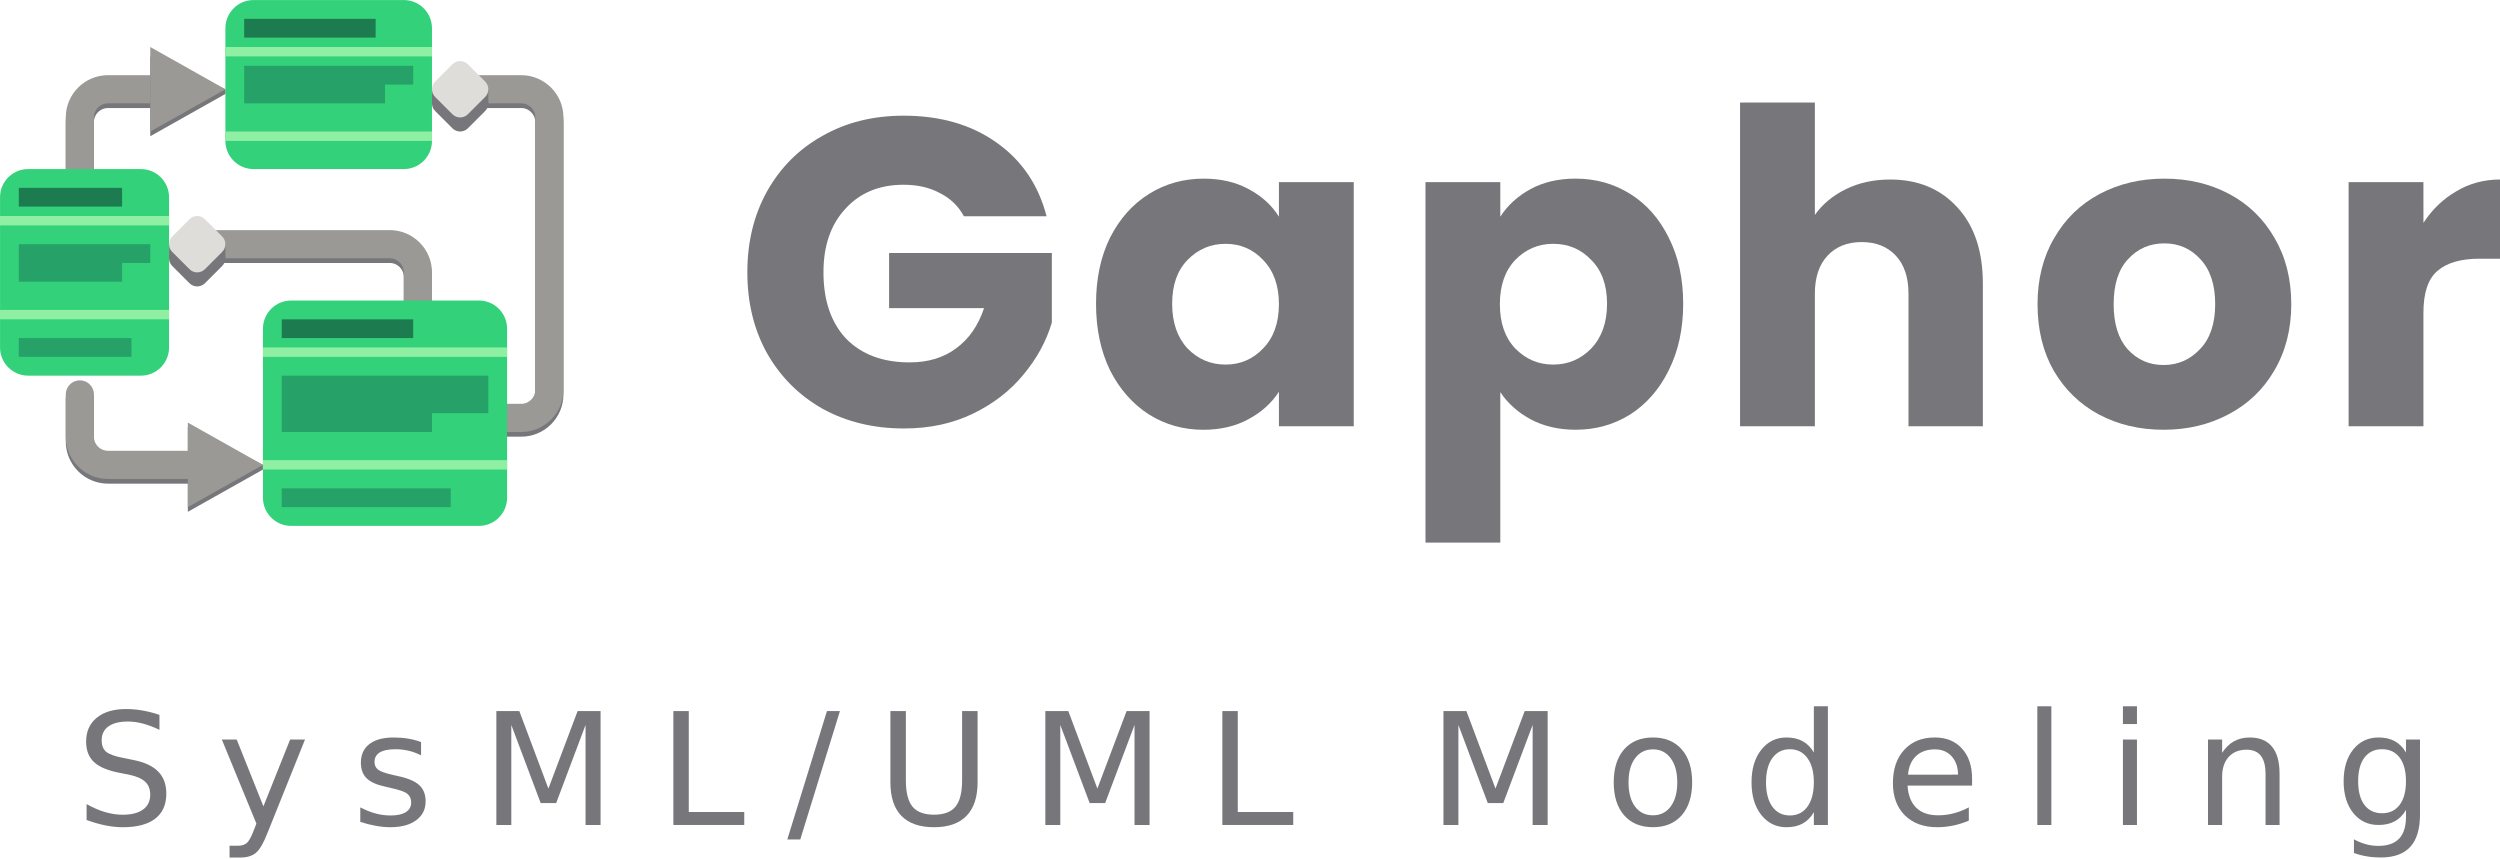
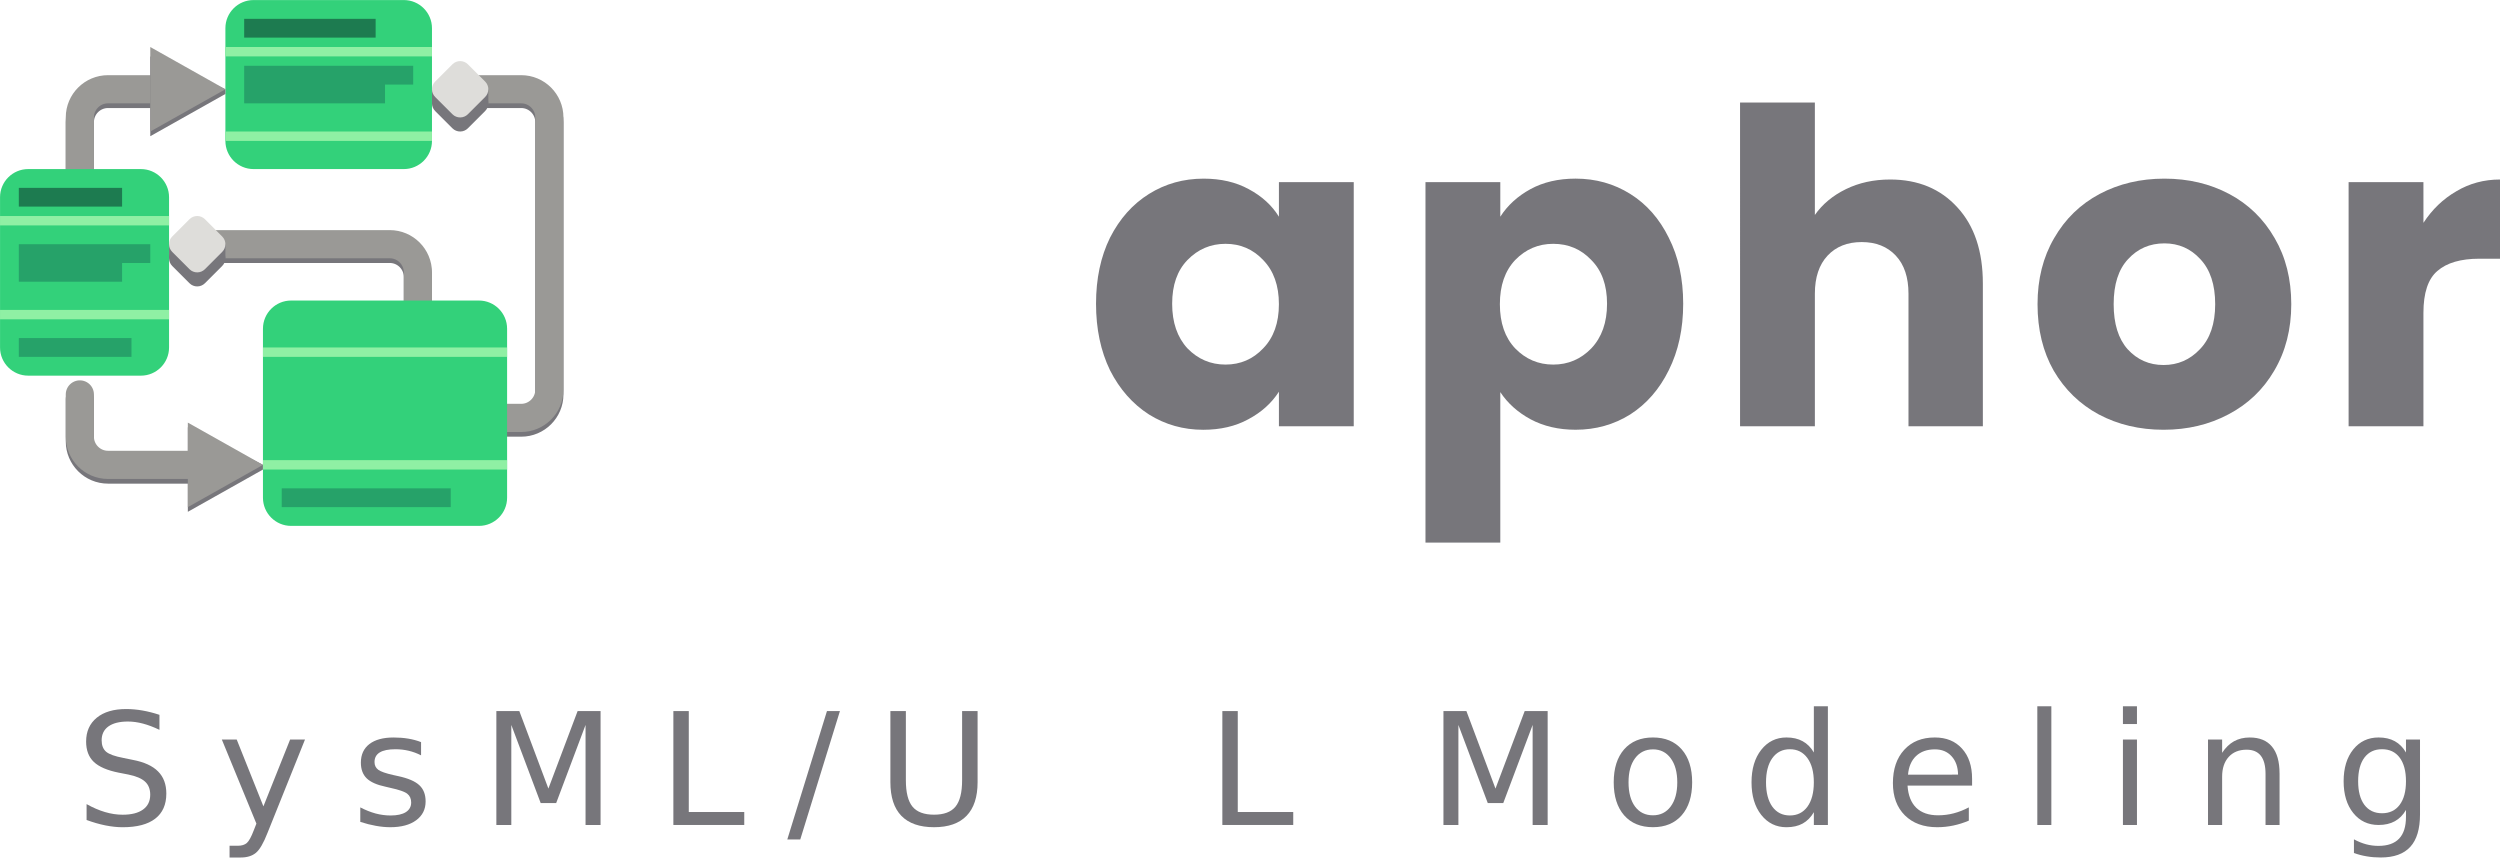
<svg xmlns="http://www.w3.org/2000/svg" xmlns:ns1="http://www.inkscape.org/namespaces/inkscape" xmlns:ns2="http://sodipodi.sourceforge.net/DTD/sodipodi-0.dtd" width="141.107mm" height="48.489mm" viewBox="0 0 141.107 48.489" version="1.1" id="svg5" ns1:version="1.3.2 (091e20e, 2023-11-25)" ns2:docname="gaphor-logo-full.svg">
  <ns2:namedview id="namedview7" pagecolor="#ffffff" bordercolor="#666666" borderopacity="1.0" ns1:pageshadow="2" ns1:pageopacity="0.0" ns1:pagecheckerboard="0" ns1:document-units="mm" showgrid="false" showguides="true" ns1:guide-bbox="true" ns1:zoom="2.0682472" ns1:cx="180.34595" ns1:cy="72.041678" ns1:window-width="1920" ns1:window-height="1027" ns1:window-x="0" ns1:window-y="25" ns1:window-maximized="1" ns1:current-layer="layer1" ns1:showpageshadow="2" ns1:deskcolor="#d1d1d1">
    <ns2:guide position="136.468,22.718" orientation="1,0" id="guide11110" ns1:locked="false" />
    <ns2:guide position="4.426,-21.695" orientation="1,0" id="guide11112" ns1:locked="false" />
  </ns2:namedview>
  <defs id="defs2" />
  <g ns1:label="Layer 1" ns1:groupmode="layer" id="layer1" transform="translate(-28.006,-94.134)">
    <g id="g1541" transform="matrix(0.265,0,0,0.265,26.948,92.017)">
      <path d="m 60,108 v -1 L 44,99 v 18 z m 0,0" fill="#77767b" id="path1418" />
      <g fill="none" stroke="#77767b" stroke-linecap="round" stroke-linejoin="round" stroke-width="6" id="g1428">
        <path d="M 93,79 V 67 c 0,-3.312 -2.688,-6 -6,-6 H 46" id="path1420" />
        <path d="m 21,93 v 9 c 0,3.312 2.688,6 6,6 h 22" id="path1422" />
        <path d="m 112,98 h 3 c 3.312,0 6,-2.688 6,-6 V 34 c 0,-3.312 -2.688,-6 -6,-6 h -12" id="path1424" />
        <path d="M 21,53 V 34 c 0,-3.312 2.688,-6 6,-6 h 13" id="path1426" />
      </g>
      <path d="m 58,32 h 32 c 3.312,0 6,2.688 6,6 v 4 c 0,3.312 -2.688,6 -6,6 H 58 c -3.312,0 -6,-2.688 -6,-6 v -4 c 0,-3.312 2.688,-6 6,-6 z m 0,0" fill="url(#a)" id="path1430" />
      <path d="m 58,8 h 32 c 3.312,0 6,2.688 6,6 v 24 c 0,3.312 -2.688,6 -6,6 H 58 c -3.312,0 -6,-2.688 -6,-6 V 14 c 0,-3.312 2.688,-6 6,-6 z m 0,0" fill="#33d17a" id="path1432" />
      <path d="m 52,18 h 44 v 2 H 52 Z m 0,0" fill="#8ff0a4" id="path1434" />
      <path d="m 52,36 h 44 v 2 H 52 Z m 0,0" fill="#8ff0a4" id="path1436" />
      <path d="M 21,52 V 33 c 0,-3.312 2.688,-6 6,-6 h 13" fill="none" stroke="#9a9996" stroke-linecap="round" stroke-linejoin="round" stroke-width="6" id="path1438" />
      <path d="M 93,78 V 66 c 0,-3.312 -2.688,-6 -6,-6 H 46" fill="none" stroke="#9a9996" stroke-linecap="round" stroke-linejoin="round" stroke-width="6" id="path1440" />
      <path d="M 52,28 V 27 L 36,20 v 17 z m 0,0" fill="#77767b" id="path1442" />
      <path d="m 112,97 h 3 c 3.312,0 6,-2.688 6,-6 V 33 c 0,-3.312 -2.688,-6 -6,-6 h -11" fill="none" stroke="#9a9996" stroke-linecap="round" stroke-linejoin="round" stroke-width="6" id="path1444" />
      <path d="m 56,12 h 28 v 4 H 56 Z m 0,0" fill="#1d7b50" id="path1446" />
      <path d="m 56,22 h 36 v 4 h -6 v 4 H 56 Z m 0,0" fill="#26a269" id="path1448" />
      <path d="m 66,108 h 40 c 3.312,0 6,2.688 6,6 v 4 c 0,3.312 -2.688,6 -6,6 H 66 c -3.312,0 -6,-2.688 -6,-6 v -4 c 0,-3.312 2.688,-6 6,-6 z m 0,0" fill="url(#b)" id="path1450" />
      <path d="m 66,72 h 40 c 3.312,0 6,2.688 6,6 v 36 c 0,3.312 -2.688,6 -6,6 H 66 c -3.312,0 -6,-2.688 -6,-6 V 78 c 0,-3.312 2.688,-6 6,-6 z m 0,0" fill="#33d17a" id="path1452" />
      <path d="m 60,82 h 52 v 2 H 60 Z m 0,0" fill="#8ff0a4" id="path1454" />
      <path d="m 60,106 h 52 v 2 H 60 Z m 0,0" fill="#8ff0a4" id="path1456" />
-       <path d="m 64,76 h 28 v 4 H 64 Z m 0,0" fill="#1d7b50" id="path1458" />
-       <path d="m 64,88 h 44 v 8 H 96 v 4 H 64 Z m 0,0" fill="#26a269" id="path1460" />
      <path d="m 64,112 h 36 v 4 H 64 Z m 0,0" fill="#26a269" id="path1462" />
      <path d="m 10,76 h 24 c 3.312,0 6,2.688 6,6 v 4 c 0,3.312 -2.688,6 -6,6 H 10 C 6.688,92 4,89.312 4,86 v -4 c 0,-3.312 2.688,-6 6,-6 z m 0,0" fill="url(#c)" id="path1464" />
      <path d="m 10,44 h 24 c 3.312,0 6,2.688 6,6 v 32 c 0,3.312 -2.688,6 -6,6 H 10 C 6.688,88 4,85.312 4,82 V 50 c 0,-3.312 2.688,-6 6,-6 z m 0,0" fill="#33d17a" id="path1466" />
      <path d="m 4,54 h 36 v 2 H 4 Z m 0,0" fill="#8ff0a4" id="path1468" />
      <path d="m 4,74 h 36 v 2 H 4 Z m 0,0" fill="#8ff0a4" id="path1470" />
      <path d="m 8,48 h 22 v 4 H 8 Z m 0,0" fill="#1d7b50" id="path1472" />
      <path d="m 8,60 h 28 v 4 h -6 v 4 H 8 Z m 0,0" fill="#26a269" id="path1474" />
      <path d="m 8,80 h 24 v 4 H 8 Z m 0,0" fill="#26a269" id="path1476" />
      <path d="m 21,92 v 9 c 0,3.312 2.688,6 6,6 h 22" fill="none" stroke="#9a9996" stroke-linecap="round" stroke-linejoin="round" stroke-width="6" id="path1478" />
      <path d="M 60,107 44,98 v 18 z m 0,0" fill="#9a9996" id="path1480" />
      <path d="m 44.355,57.672 -3.68,3.68 c -0.906,0.91 -0.906,2.379 0,3.285 l 3.68,3.68 c 0.906,0.906 2.375,0.906 3.285,0 l 3.68,-3.68 c 0.906,-0.906 0.906,-2.375 0,-3.285 l -3.68,-3.68 c -0.91,-0.906 -2.379,-0.906 -3.285,0 z m 0,0" fill="#77767b" id="path1482" />
      <path d="m 40,60 h 12 v 3 H 40 Z m 0,0" fill="#77767b" id="path1484" />
      <path d="m 44.355,54.676 -3.68,3.684 c -0.906,0.906 -0.906,2.375 0,3.281 l 3.68,3.684 c 0.906,0.906 2.375,0.906 3.285,0 l 3.68,-3.684 c 0.906,-0.906 0.906,-2.375 0,-3.281 l -3.68,-3.684 c -0.91,-0.906 -2.379,-0.906 -3.285,0 z m 0,0" fill="#deddda" id="path1486" />
      <path d="M 52,27 36,18 v 18 z m 0,0" fill="#9a9996" id="path1488" />
      <path d="m 100.359,24.676 -3.68,3.68 c -0.906,0.906 -0.906,2.375 0,3.285 l 3.68,3.68 c 0.91,0.906 2.379,0.906 3.285,0 l 3.68,-3.68 c 0.906,-0.91 0.906,-2.379 0,-3.285 l -3.68,-3.68 c -0.906,-0.906 -2.375,-0.906 -3.285,0 z m 0,0" fill="#77767b" id="path1490" />
      <path d="m 96.004,27.004 h 12 v 3 H 96.004 Z m 0,0" fill="#77767b" id="path1492" />
      <path d="m 100.359,21.68 -3.68,3.68 c -0.906,0.91 -0.906,2.379 0,3.285 l 3.68,3.68 c 0.91,0.906 2.379,0.906 3.285,0 l 3.68,-3.68 c 0.906,-0.906 0.906,-2.375 0,-3.285 l -3.68,-3.68 c -0.906,-0.906 -2.375,-0.906 -3.285,0 z m 0,0" fill="#deddda" id="path1494" />
    </g>
    <g aria-label="Gaphor" id="text6847" style="font-weight:bold;font-size:24.694px;line-height:1.25;font-family:Poppins;-inkscape-font-specification:'Poppins, Bold';letter-spacing:0.04em;fill:#77767b;stroke-width:0.265;fill-opacity:1">
-       <path d="m 82.412,106.34 q -0.469,-0.864 -1.358,-1.309 -0.864,-0.469 -2.05,-0.469 -2.05,0 -3.284,1.358 -1.235,1.333 -1.235,3.581 0,2.395 1.284,3.754 1.309,1.333 3.581,1.333 1.556,0 2.618,-0.79 1.087,-0.79 1.58,-2.272 h -5.359 v -3.111 h 9.186 v 3.926 q -0.469,1.58 -1.605,2.939 -1.111,1.358 -2.84,2.198 -1.729,0.84 -3.902,0.84 -2.568,0 -4.593,-1.111 -2,-1.136 -3.136,-3.136 -1.111,-2 -1.111,-4.568 0,-2.568 1.111,-4.568 1.136,-2.025 3.136,-3.136 2,-1.136 4.568,-1.136 3.111,0 5.235,1.506 2.148,1.506 2.84,4.173 z" id="path13700" style="fill:#77767b;fill-opacity:1" />
      <path d="m 89.869,111.279 q 0,-2.124 0.79,-3.729 0.815,-1.605 2.198,-2.469 1.383,-0.864 3.087,-0.864 1.457,0 2.544,0.593 1.111,0.593 1.704,1.556 v -1.951 h 4.223 v 13.779 h -4.223 v -1.951 q -0.617,0.963 -1.729,1.556 -1.087,0.593 -2.544,0.593 -1.679,0 -3.062,-0.864 -1.383,-0.889 -2.198,-2.494 -0.79,-1.63 -0.79,-3.754 z m 10.322,0.025 q 0,-1.58 -0.889,-2.494 -0.864,-0.914 -2.124,-0.914 -1.259,0 -2.148,0.914 -0.864,0.889 -0.864,2.469 0,1.58 0.864,2.519 0.889,0.914 2.148,0.914 1.259,0 2.124,-0.914 0.889,-0.914 0.889,-2.494 z" id="path13702" style="fill:#77767b;fill-opacity:1" />
      <path d="m 112.687,106.365 q 0.617,-0.963 1.704,-1.556 1.087,-0.593 2.544,-0.593 1.704,0 3.087,0.864 1.383,0.864 2.173,2.469 0.815,1.605 0.815,3.729 0,2.124 -0.815,3.754 -0.79,1.605 -2.173,2.494 -1.383,0.864 -3.087,0.864 -1.432,0 -2.544,-0.593 -1.087,-0.593 -1.704,-1.531 v 8.495 h -4.223 v -20.348 h 4.223 z m 6.025,4.914 q 0,-1.58 -0.889,-2.469 -0.864,-0.914 -2.148,-0.914 -1.259,0 -2.148,0.914 -0.864,0.914 -0.864,2.494 0,1.58 0.864,2.494 0.889,0.914 2.148,0.914 1.259,0 2.148,-0.914 0.889,-0.938 0.889,-2.519 z" id="path13704" style="fill:#77767b;fill-opacity:1" />
      <path d="m 134.689,104.266 q 2.371,0 3.803,1.58 1.432,1.556 1.432,4.297 v 8.05 h -4.198 v -7.482 q 0,-1.383 -0.716,-2.148 -0.716,-0.766 -1.926,-0.766 -1.21,0 -1.926,0.766 -0.716,0.766 -0.716,2.148 v 7.482 h -4.223 V 99.92 h 4.223 v 6.346 q 0.642,-0.914 1.753,-1.457 1.111,-0.543 2.494,-0.543 z" id="path13706" style="fill:#77767b;fill-opacity:1" />
      <path d="m 150.123,118.391 q -2.025,0 -3.655,-0.864 -1.605,-0.864 -2.544,-2.469 -0.914,-1.605 -0.914,-3.754 0,-2.124 0.938,-3.729 0.938,-1.63 2.568,-2.494 1.63,-0.864 3.655,-0.864 2.025,0 3.655,0.864 1.63,0.864 2.568,2.494 0.938,1.605 0.938,3.729 0,2.124 -0.963,3.754 -0.938,1.605 -2.593,2.469 -1.63,0.864 -3.655,0.864 z m 0,-3.655 q 1.21,0 2.05,-0.889 0.864,-0.889 0.864,-2.544 0,-1.655 -0.84,-2.544 -0.815,-0.889 -2.025,-0.889 -1.235,0 -2.05,0.889 -0.815,0.864 -0.815,2.544 0,1.655 0.79,2.544 0.815,0.889 2.025,0.889 z" id="path13708" style="fill:#77767b;fill-opacity:1" />
      <path d="m 164.792,106.711 q 0.741,-1.136 1.852,-1.778 1.111,-0.667 2.469,-0.667 v 4.47 h -1.161 q -1.58,0 -2.371,0.691 -0.79,0.667 -0.79,2.371 v 6.396 h -4.223 v -13.779 h 4.223 z" id="path13710" style="fill:#77767b;fill-opacity:1" />
    </g>
    <g id="g1">
      <path d="m 78.262,134.269 h 0.874 v 3.906 q 0,1.034 0.375,1.49 0.375,0.452 1.214,0.452 0.835,0 1.21,-0.452 0.375,-0.456 0.375,-1.49 v -3.906 h 0.874 v 4.014 q 0,1.257 -0.624,1.899 -0.62,0.642 -1.835,0.642 -1.219,0 -1.843,-0.642 -0.62,-0.642 -0.62,-1.899 z" id="path11336-0" style="font-size:8.819px;line-height:1.25;-inkscape-font-specification:'sans-serif, Normal';letter-spacing:0.27em;fill:#77767b;fill-opacity:1;stroke-width:0.07" />
      <path d="m 56.022,134.269 h 1.296 l 1.641,4.375 1.649,-4.375 h 1.296 v 6.429 h -0.848 v -5.646 l -1.658,4.41 h -0.874 l -1.658,-4.41 v 5.646 h -0.844 z" id="path11338-2" style="font-size:8.819px;line-height:1.25;-inkscape-font-specification:'sans-serif, Normal';letter-spacing:0.27em;fill:#77767b;fill-opacity:1;stroke-width:0.07" />
      <path d="m 66.013,134.269 h 0.87 v 5.697 h 3.131 v 0.732 h -4.001 z" id="path11340-3" style="font-size:8.819px;line-height:1.25;-inkscape-font-specification:'sans-serif, Normal';letter-spacing:0.27em;fill:#77767b;fill-opacity:1;stroke-width:0.07" />
      <path d="m 74.682,134.269 h 0.732 l -2.239,7.248 h -0.732 z" id="path11342-9" style="font-size:8.819px;line-height:1.25;-inkscape-font-specification:'sans-serif, Normal';letter-spacing:0.27em;fill:#77767b;fill-opacity:1;stroke-width:0.07" />
      <path d="m 37.006,134.48 v 0.848 q -0.495,-0.237 -0.934,-0.353 -0.439,-0.116 -0.848,-0.116 -0.711,0 -1.098,0.276 -0.383,0.276 -0.383,0.784 0,0.426 0.254,0.646 0.258,0.215 0.973,0.349 l 0.525,0.108 q 0.973,0.185 1.434,0.655 0.465,0.465 0.465,1.249 0,0.934 -0.629,1.417 -0.624,0.482 -1.835,0.482 -0.456,0 -0.973,-0.103 -0.512,-0.103 -1.064,-0.306 v -0.896 q 0.53,0.297 1.038,0.448 0.508,0.151 0.999,0.151 0.745,0 1.15,-0.293 0.405,-0.293 0.405,-0.835 0,-0.474 -0.293,-0.741 -0.289,-0.267 -0.952,-0.401 l -0.53,-0.103 q -0.973,-0.194 -1.408,-0.607 -0.435,-0.413 -0.435,-1.15 0,-0.853 0.599,-1.344 0.603,-0.491 1.658,-0.491 0.452,0 0.922,0.082 0.469,0.082 0.96,0.245 z" id="path11344-9" style="font-size:8.819px;line-height:1.25;-inkscape-font-specification:'sans-serif, Normal';letter-spacing:0.27em;fill:#77767b;fill-opacity:1;stroke-width:0.07" />
      <path d="m 43.104,141.147 q -0.336,0.861 -0.655,1.124 -0.319,0.263 -0.853,0.263 h -0.633 v -0.663 h 0.465 q 0.327,0 0.508,-0.155 0.181,-0.155 0.4,-0.732 l 0.142,-0.362 -1.951,-4.746 h 0.84 l 1.507,3.772 1.507,-3.772 h 0.84 z" id="path11346-7" style="font-size:8.819px;line-height:1.25;-inkscape-font-specification:'sans-serif, Normal';letter-spacing:0.27em;fill:#77767b;fill-opacity:1;stroke-width:0.07" />
      <path d="m 51.772,136.018 v 0.749 q -0.336,-0.172 -0.698,-0.258 -0.362,-0.086 -0.749,-0.086 -0.59,0 -0.887,0.181 -0.293,0.181 -0.293,0.543 0,0.276 0.211,0.435 0.211,0.155 0.848,0.297 l 0.271,0.06 q 0.844,0.181 1.197,0.512 0.357,0.327 0.357,0.917 0,0.672 -0.534,1.064 -0.53,0.392 -1.46,0.392 -0.388,0 -0.81,-0.077 -0.418,-0.073 -0.883,-0.224 v -0.818 q 0.439,0.228 0.866,0.345 0.426,0.112 0.844,0.112 0.56,0 0.861,-0.189 0.301,-0.194 0.301,-0.543 0,-0.323 -0.22,-0.495 -0.215,-0.172 -0.952,-0.332 l -0.276,-0.065 q -0.736,-0.155 -1.064,-0.474 -0.327,-0.323 -0.327,-0.883 0,-0.68 0.482,-1.051 0.482,-0.37 1.369,-0.37 0.439,0 0.827,0.065 0.388,0.065 0.715,0.194 z" id="path11348-0" style="font-size:8.819px;line-height:1.25;-inkscape-font-specification:'sans-serif, Normal';letter-spacing:0.27em;fill:#77767b;fill-opacity:1;stroke-width:0.07" />
-       <path d="m 87.008,134.269 h 1.296 l 1.641,4.375 1.649,-4.375 h 1.296 v 6.429 h -0.848 v -5.646 l -1.658,4.41 h -0.874 l -1.658,-4.41 v 5.646 h -0.844 z" id="path11350-3" style="font-size:8.819px;line-height:1.25;-inkscape-font-specification:'sans-serif, Normal';letter-spacing:0.27em;fill:#77767b;fill-opacity:1;stroke-width:0.07" />
      <path d="m 96.999,134.269 h 0.87 v 5.697 h 3.131 v 0.732 h -4.001 z" id="path11352-9" style="font-size:8.819px;line-height:1.25;-inkscape-font-specification:'sans-serif, Normal';letter-spacing:0.27em;fill:#77767b;fill-opacity:1;stroke-width:0.07" />
      <path d="m 109.478,134.269 h 1.296 l 1.641,4.375 1.649,-4.375 h 1.296 v 6.429 h -0.848 v -5.646 l -1.658,4.41 h -0.874 l -1.658,-4.41 v 5.646 h -0.844 z" id="path11354-8" style="font-size:8.819px;line-height:1.25;-inkscape-font-specification:'sans-serif, Normal';letter-spacing:0.27em;fill:#77767b;fill-opacity:1;stroke-width:0.07" />
      <path d="m 121.303,136.431 q -0.637,0 -1.008,0.5 -0.37,0.495 -0.37,1.361 0,0.866 0.366,1.365 0.37,0.495 1.012,0.495 0.633,0 1.003,-0.5 0.37,-0.5 0.37,-1.361 0,-0.857 -0.37,-1.357 -0.37,-0.504 -1.003,-0.504 z m 0,-0.672 q 1.034,0 1.623,0.672 0.59,0.672 0.59,1.86 0,1.184 -0.59,1.86 -0.59,0.672 -1.623,0.672 -1.038,0 -1.628,-0.672 -0.586,-0.676 -0.586,-1.86 0,-1.189 0.586,-1.86 0.59,-0.672 1.628,-0.672 z" id="path11356-6" style="font-size:8.819px;line-height:1.25;-inkscape-font-specification:'sans-serif, Normal';letter-spacing:0.27em;fill:#77767b;fill-opacity:1;stroke-width:0.07" />
      <path d="m 130.385,136.608 v -2.61 h 0.792 v 6.701 h -0.792 v -0.723 q -0.25,0.431 -0.633,0.642 -0.379,0.207 -0.913,0.207 -0.874,0 -1.425,-0.698 -0.547,-0.698 -0.547,-1.835 0,-1.137 0.547,-1.835 0.551,-0.698 1.425,-0.698 0.534,0 0.913,0.211 0.383,0.207 0.633,0.637 z m -2.7,1.684 q 0,0.874 0.357,1.374 0.362,0.495 0.99,0.495 0.629,0 0.99,-0.495 0.362,-0.5 0.362,-1.374 0,-0.874 -0.362,-1.369 -0.362,-0.5 -0.99,-0.5 -0.629,0 -0.99,0.5 -0.357,0.495 -0.357,1.369 z" id="path11358-5" style="font-size:8.819px;line-height:1.25;-inkscape-font-specification:'sans-serif, Normal';letter-spacing:0.27em;fill:#77767b;fill-opacity:1;stroke-width:0.07" />
      <path d="m 139.316,138.089 v 0.388 h -3.643 q 0.052,0.818 0.491,1.249 0.444,0.426 1.232,0.426 0.456,0 0.883,-0.112 0.431,-0.112 0.853,-0.336 v 0.749 q -0.426,0.181 -0.874,0.276 -0.448,0.095 -0.909,0.095 -1.154,0 -1.83,-0.672 -0.672,-0.672 -0.672,-1.817 0,-1.184 0.637,-1.878 0.642,-0.698 1.727,-0.698 0.973,0 1.537,0.629 0.568,0.624 0.568,1.701 z m -0.792,-0.233 q -0.009,-0.65 -0.366,-1.038 -0.353,-0.388 -0.939,-0.388 -0.663,0 -1.064,0.375 -0.396,0.375 -0.456,1.055 z" id="path11360-7" style="font-size:8.819px;line-height:1.25;-inkscape-font-specification:'sans-serif, Normal';letter-spacing:0.27em;fill:#77767b;fill-opacity:1;stroke-width:0.07" />
      <path d="m 142.998,133.998 h 0.792 v 6.701 h -0.792 z" id="path11362-6" style="font-size:8.819px;line-height:1.25;-inkscape-font-specification:'sans-serif, Normal';letter-spacing:0.27em;fill:#77767b;fill-opacity:1;stroke-width:0.07" />
      <path d="m 147.83,135.876 h 0.792 v 4.823 h -0.792 z m 0,-1.878 h 0.792 v 1.003 h -0.792 z" id="path11364-2" style="font-size:8.819px;line-height:1.25;-inkscape-font-specification:'sans-serif, Normal';letter-spacing:0.27em;fill:#77767b;fill-opacity:1;stroke-width:0.07" />
      <path d="m 156.671,137.788 v 2.911 h -0.792 v -2.885 q 0,-0.685 -0.267,-1.025 -0.267,-0.34 -0.801,-0.34 -0.642,0 -1.012,0.409 -0.37,0.409 -0.37,1.115 v 2.726 h -0.797 v -4.823 h 0.797 v 0.749 q 0.284,-0.435 0.667,-0.65 0.388,-0.215 0.891,-0.215 0.831,0 1.257,0.517 0.426,0.512 0.426,1.512 z" id="path11366-7" style="font-size:8.819px;line-height:1.25;-inkscape-font-specification:'sans-serif, Normal';letter-spacing:0.27em;fill:#77767b;fill-opacity:1;stroke-width:0.07" />
      <path d="m 163.806,138.231 q 0,-0.861 -0.357,-1.335 -0.353,-0.474 -0.995,-0.474 -0.637,0 -0.995,0.474 -0.353,0.474 -0.353,1.335 0,0.857 0.353,1.331 0.357,0.474 0.995,0.474 0.642,0 0.995,-0.474 0.357,-0.474 0.357,-1.331 z m 0.792,1.869 q 0,1.232 -0.547,1.83 -0.547,0.603 -1.675,0.603 -0.418,0 -0.788,-0.065 -0.37,-0.06 -0.719,-0.189 v -0.771 q 0.349,0.189 0.689,0.28 0.34,0.09 0.693,0.09 0.779,0 1.167,-0.409 0.388,-0.405 0.388,-1.227 v -0.392 q -0.245,0.426 -0.629,0.637 -0.383,0.211 -0.917,0.211 -0.887,0 -1.43,-0.676 -0.543,-0.676 -0.543,-1.791 0,-1.12 0.543,-1.796 0.543,-0.676 1.43,-0.676 0.534,0 0.917,0.211 0.383,0.211 0.629,0.637 v -0.732 h 0.792 z" id="path11368-0" style="font-size:8.819px;line-height:1.25;-inkscape-font-specification:'sans-serif, Normal';letter-spacing:0.27em;fill:#77767b;fill-opacity:1;stroke-width:0.07" />
    </g>
  </g>
</svg>